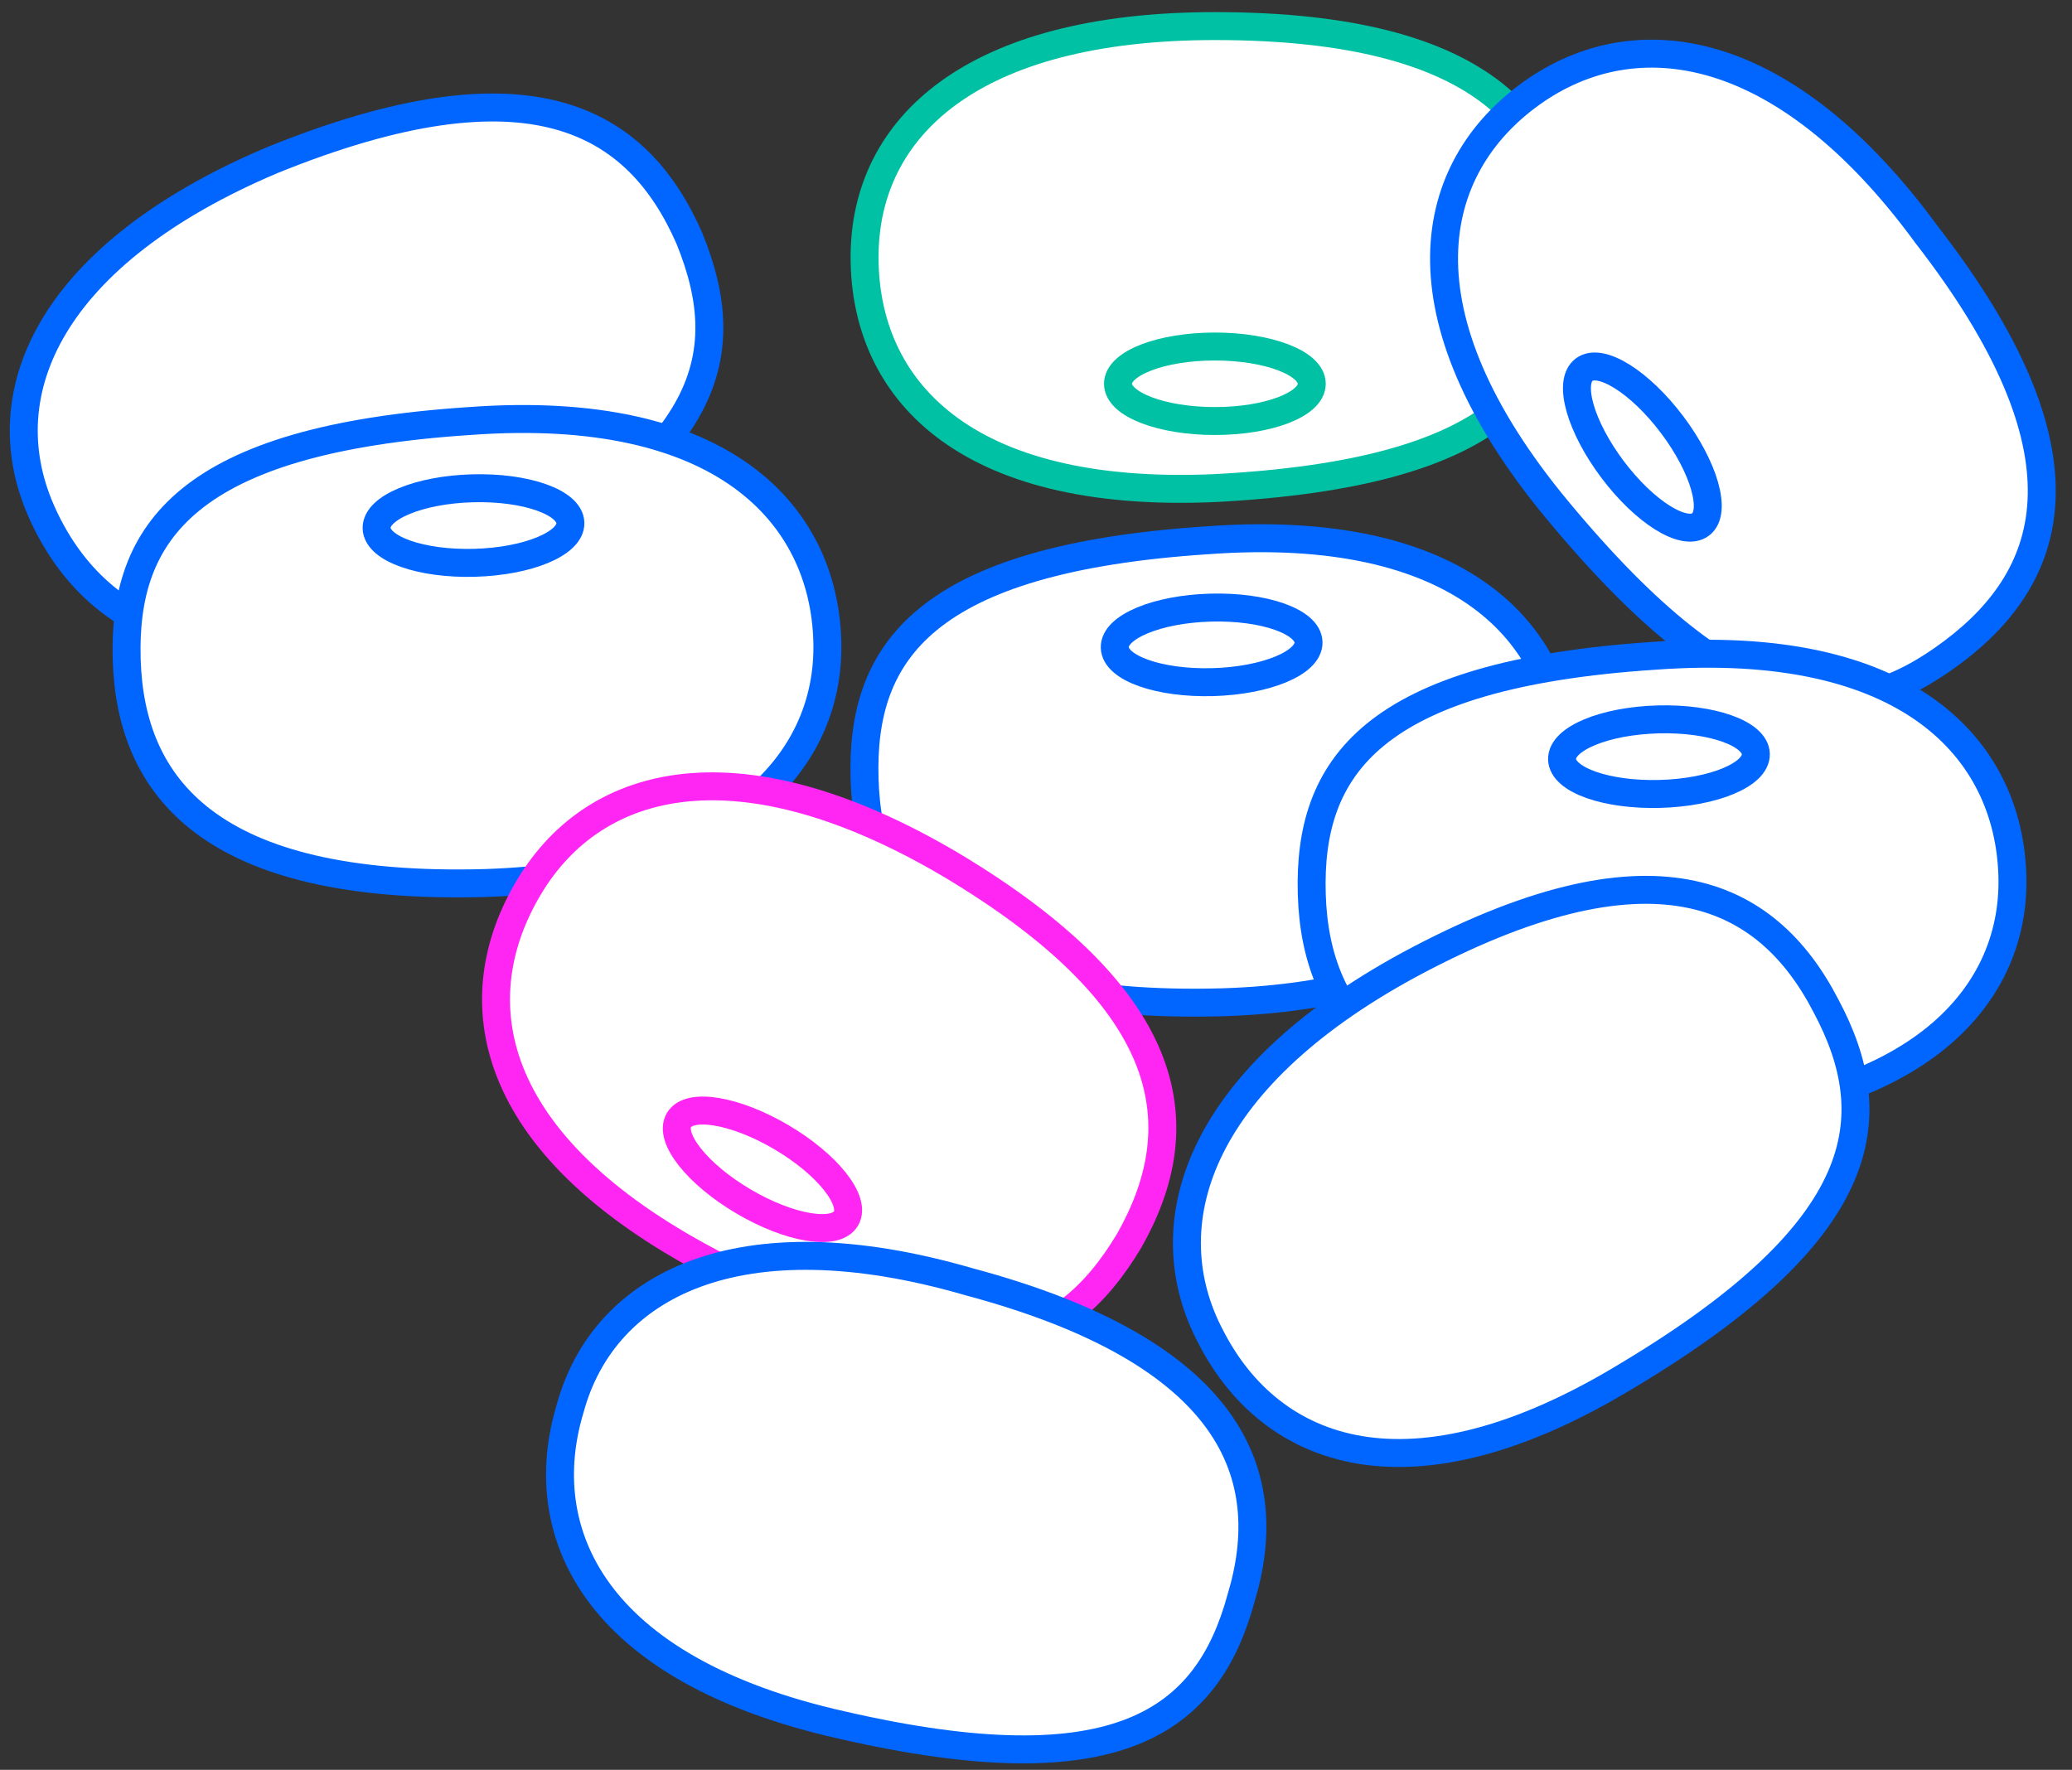
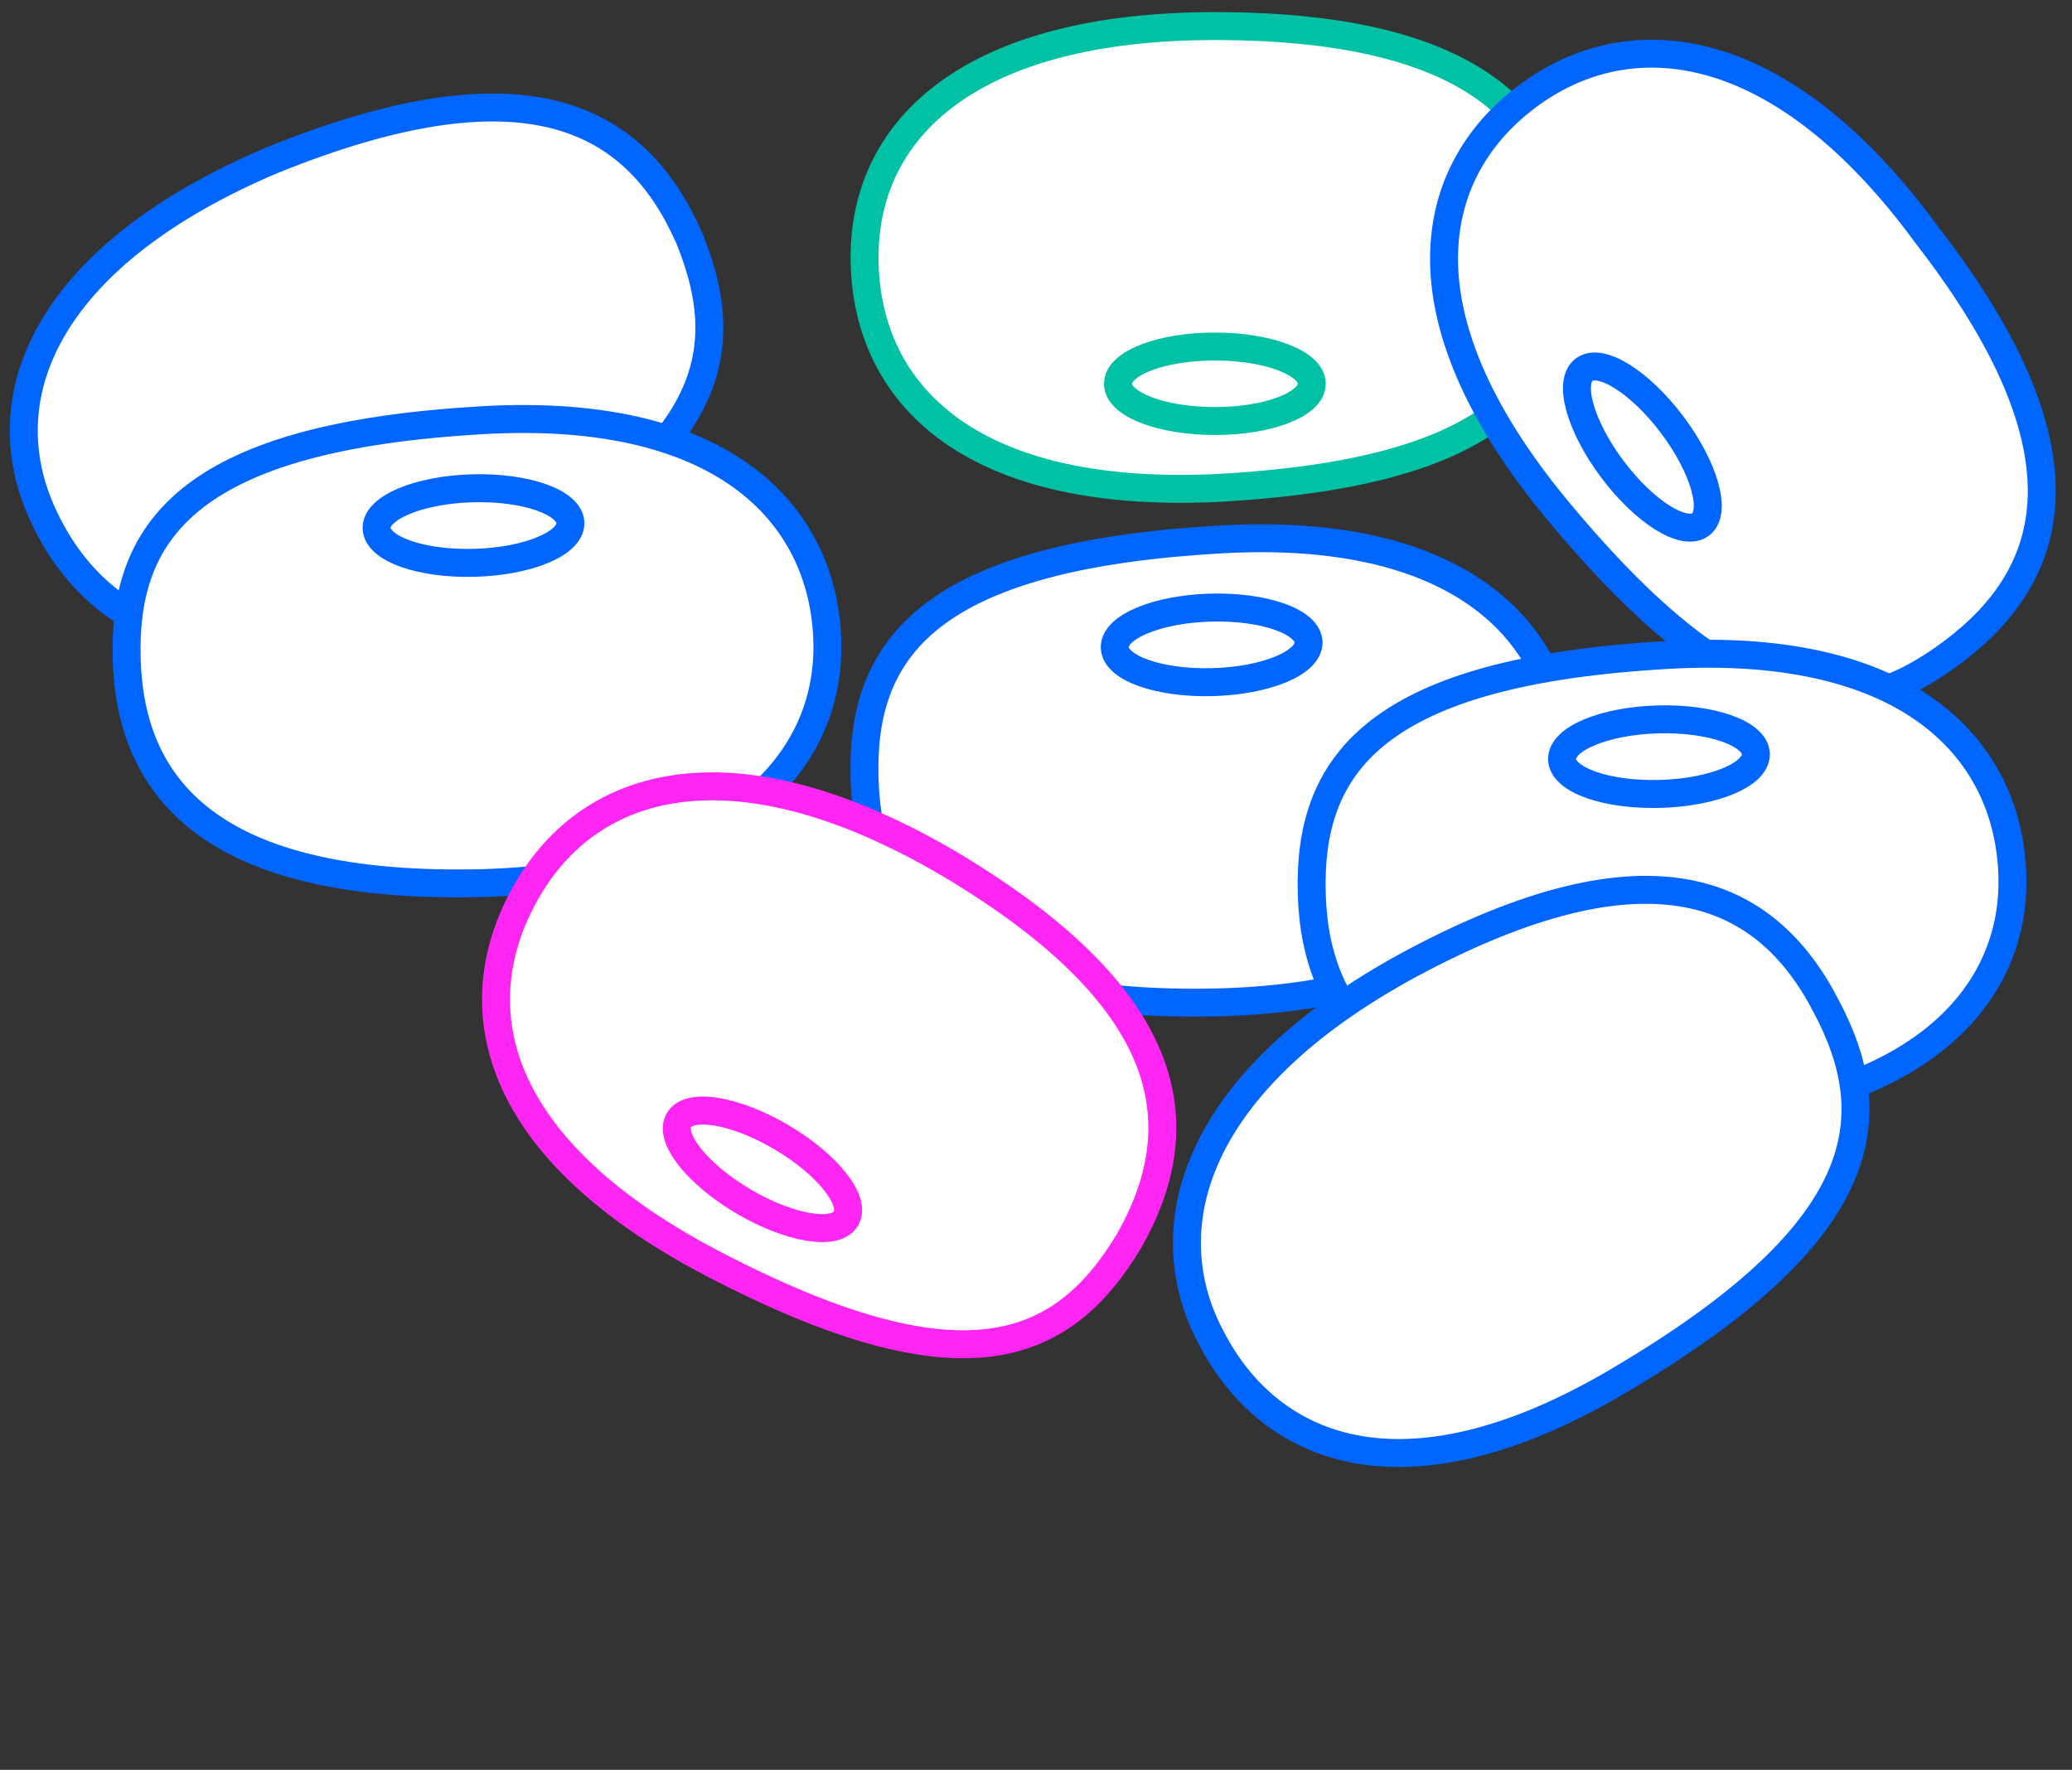
<svg xmlns="http://www.w3.org/2000/svg" version="1.1" id="Layer_1" x="0px" y="0px" viewBox="0 0 55.6 47.5" style="enable-background:new 0 0 55.6 47.5;" xml:space="preserve">
  <rect x="0" y="0" width="55.6" height="47.5" fill="#333333" stroke="none" />
  <style type="text/css">
	.st0{fill-rule:evenodd;clip-rule:evenodd;fill:none;stroke:#00C1A3;stroke-width:0.75;stroke-miterlimit:10;}
	.st1{fill:#FFFFFF;stroke:#0066FF;stroke-width:0.75;stroke-linecap:round;stroke-linejoin:round;stroke-miterlimit:10;}
	.st2{fill:none;stroke:#0066FF;stroke-width:0.75;stroke-linecap:round;stroke-linejoin:round;stroke-miterlimit:10;}
	.st3{fill:#FFFFFF;stroke:#0066FF;stroke-width:0.75;stroke-miterlimit:10;}
	.st4{fill:none;stroke:#0066FF;stroke-width:0.75;stroke-miterlimit:10;}
	.st5{fill:none;stroke:#00C1A3;stroke-width:0.75;stroke-miterlimit:10;}
	.st6{fill:none;stroke:#FF25F3;stroke-width:0.75;stroke-miterlimit:10;}
	.st7{fill:none;stroke:#FF25F3;stroke-width:0.75;stroke-linecap:round;stroke-linejoin:round;stroke-miterlimit:10;}
	.st8{fill-rule:evenodd;clip-rule:evenodd;fill:none;stroke:#0066FF;stroke-width:0.75;stroke-miterlimit:10;}
	.st9{clip-path:url(#SVGID_2_);fill-rule:evenodd;clip-rule:evenodd;fill:#FFFFFF;}
	.st10{fill-rule:evenodd;clip-rule:evenodd;fill:#FCFDFF;}
	.st11{fill-rule:evenodd;clip-rule:evenodd;fill:#FFFFFF;}
	.st12{fill-rule:evenodd;clip-rule:evenodd;fill:#3D6A9D;}
	.st13{fill:#FFFFFF;}
	.st14{fill:#0066FF;}
	.st15{fill-rule:evenodd;clip-rule:evenodd;fill:#FFFFFF;stroke:#0066FF;stroke-width:0.75;stroke-miterlimit:10;}
	.st16{fill-rule:evenodd;clip-rule:evenodd;fill:#FFFFFF;stroke:#44E0A0;stroke-width:0.75;stroke-miterlimit:10;}
	.st17{fill-rule:evenodd;clip-rule:evenodd;fill:#FFFFFF;stroke:#FF25F3;stroke-width:0.75;stroke-miterlimit:10;}
	.st18{fill:none;stroke:#FFFFFF;stroke-width:2.877;stroke-miterlimit:10;}
	
		.st19{fill-rule:evenodd;clip-rule:evenodd;fill:none;stroke:#FF25F3;stroke-width:0.75;stroke-linecap:round;stroke-linejoin:round;stroke-miterlimit:10;}
	.st20{fill-rule:evenodd;clip-rule:evenodd;fill:#FFFFFF;stroke:#FFFFFF;stroke-width:0.719;stroke-miterlimit:10;}
	.st21{fill:none;stroke:#FFFFFF;stroke-width:0.719;stroke-miterlimit:10;}
	.st22{fill:none;stroke:#44E0A0;stroke-width:0.75;stroke-linecap:round;stroke-linejoin:round;stroke-miterlimit:10;}
	.st23{fill-rule:evenodd;clip-rule:evenodd;fill:#FFFFFF;stroke:#00C1A3;stroke-width:0.75;stroke-miterlimit:10;}
	.st24{fill:none;stroke:#0066FF;stroke-width:0.75;stroke-linecap:round;stroke-miterlimit:10;}
	.st25{fill:#FFFFFF;stroke:#00C1A3;stroke-width:0.75;stroke-miterlimit:10;}
	.st26{clip-path:url(#SVGID_4_);}
	
		.st27{fill-rule:evenodd;clip-rule:evenodd;fill:none;stroke:#0066FF;stroke-width:0.75;stroke-linecap:round;stroke-miterlimit:10;}
	.st28{fill:#FFFFFF;stroke:#FF25F3;stroke-width:0.75;stroke-miterlimit:10;}
	.st29{fill:#FFFFFF;stroke:#FF25F3;stroke-width:0.75;stroke-linecap:round;stroke-linejoin:round;stroke-miterlimit:10;}
	.st30{fill:none;stroke:#00FA9B;stroke-width:0.75;stroke-miterlimit:10;}
	.st31{fill:#87D73F;}
	.st32{fill:#3DED98;}
</style>
  <g>
    <path class="st25" d="M42,6.9c0,3.4-1.8,5.8-9.4,6.2c-6.8,0.3-9.4-2.7-9.4-6.2s2.9-6.2,9.4-6.2C40,0.7,42,3.5,42,6.9z" />
    <ellipse class="st25" cx="32.6" cy="10.3" rx="2.6" ry="1" />
  </g>
  <g>
    <path class="st3" d="M18.5,6.4c1.3,3.2,0.6,6-6.3,9.4c-6.2,3-9.7,1.1-11.1-2.1s0.3-6.9,6.2-9.4C14.2,1.5,17.1,3.2,18.5,6.4z" />
    <ellipse transform="matrix(0.922 -0.388 0.388 0.922 -4.245 5.339)" class="st3" cx="11.1" cy="13.2" rx="2.6" ry="1" />
  </g>
  <g>
    <path class="st3" d="M52.4,17.5c-2.8,2.1-5.7,2.1-10.6-3.8c-4.4-5.3-3.5-9.2-0.7-11.2s6.8-1.4,10.6,3.8   C56.2,12.1,55.2,15.4,52.4,17.5z" />
    <ellipse transform="matrix(0.799 -0.601 0.601 0.799 1.623 28.915)" class="st3" cx="44.1" cy="12" rx="1" ry="2.6" />
  </g>
  <g>
    <path class="st3" d="M3.4,17.7c-0.1-3.4,1.6-5.9,9.2-6.4c6.8-0.5,9.5,2.5,9.6,5.9s-2.8,6.3-9.2,6.5C5.6,23.9,3.5,21.1,3.4,17.7z" />
    <ellipse transform="matrix(1 -2.730553e-02 2.730553e-02 1 -0.379 0.352)" class="st3" cx="12.7" cy="14.1" rx="2.6" ry="1" />
  </g>
  <g>
    <path class="st3" d="M23.2,20.9c-0.1-3.4,1.6-5.9,9.2-6.4c6.8-0.5,9.5,2.5,9.6,5.9s-2.8,6.3-9.2,6.5C25.4,27.1,23.3,24.4,23.2,20.9   z" />
    <ellipse transform="matrix(1 -2.730553e-02 2.730553e-02 1 -0.459 0.895)" class="st3" cx="32.5" cy="17.3" rx="2.6" ry="1" />
  </g>
  <g>
    <path class="st3" d="M35.2,24c-0.1-3.4,1.6-5.9,9.2-6.4c6.8-0.5,9.5,2.5,9.6,5.9s-2.8,6.3-9.2,6.5C37.4,30.1,35.3,27.4,35.2,24z" />
    <ellipse transform="matrix(1 -2.730553e-02 2.730553e-02 1 -0.538 1.223)" class="st3" cx="44.5" cy="20.3" rx="2.6" ry="1" />
  </g>
  <g>
    <path class="st28" d="M30.3,33.3c-1.8,3-4.5,4.1-11.2,0.6c-6.1-3.2-6.7-7.1-4.9-10.1s5.7-3.9,11.3-0.6C31.7,26.9,32,30.3,30.3,33.3   z" />
    <ellipse transform="matrix(0.508 -0.862 0.862 0.508 -17.021 33.103)" class="st28" cx="20.5" cy="31.4" rx="1" ry="2.6" />
  </g>
  <g>
    <path class="st3" d="M49,27c1.6,3,1.2,6-5.3,9.9c-5.9,3.6-9.6,2.1-11.2-1c-1.6-3-0.4-6.9,5.3-10C44.3,22.4,47.4,23.9,49,27z" />
  </g>
  <g>
-     <path class="st3" d="M33.3,42.9c-0.9,3.3-3.3,5.1-10.7,3.4c-6.7-1.5-8.3-5.2-7.3-8.5c0.9-3.3,4.5-5.2,10.7-3.4   C33.1,36.3,34.3,39.6,33.3,42.9z" />
-   </g>
+     </g>
</svg>